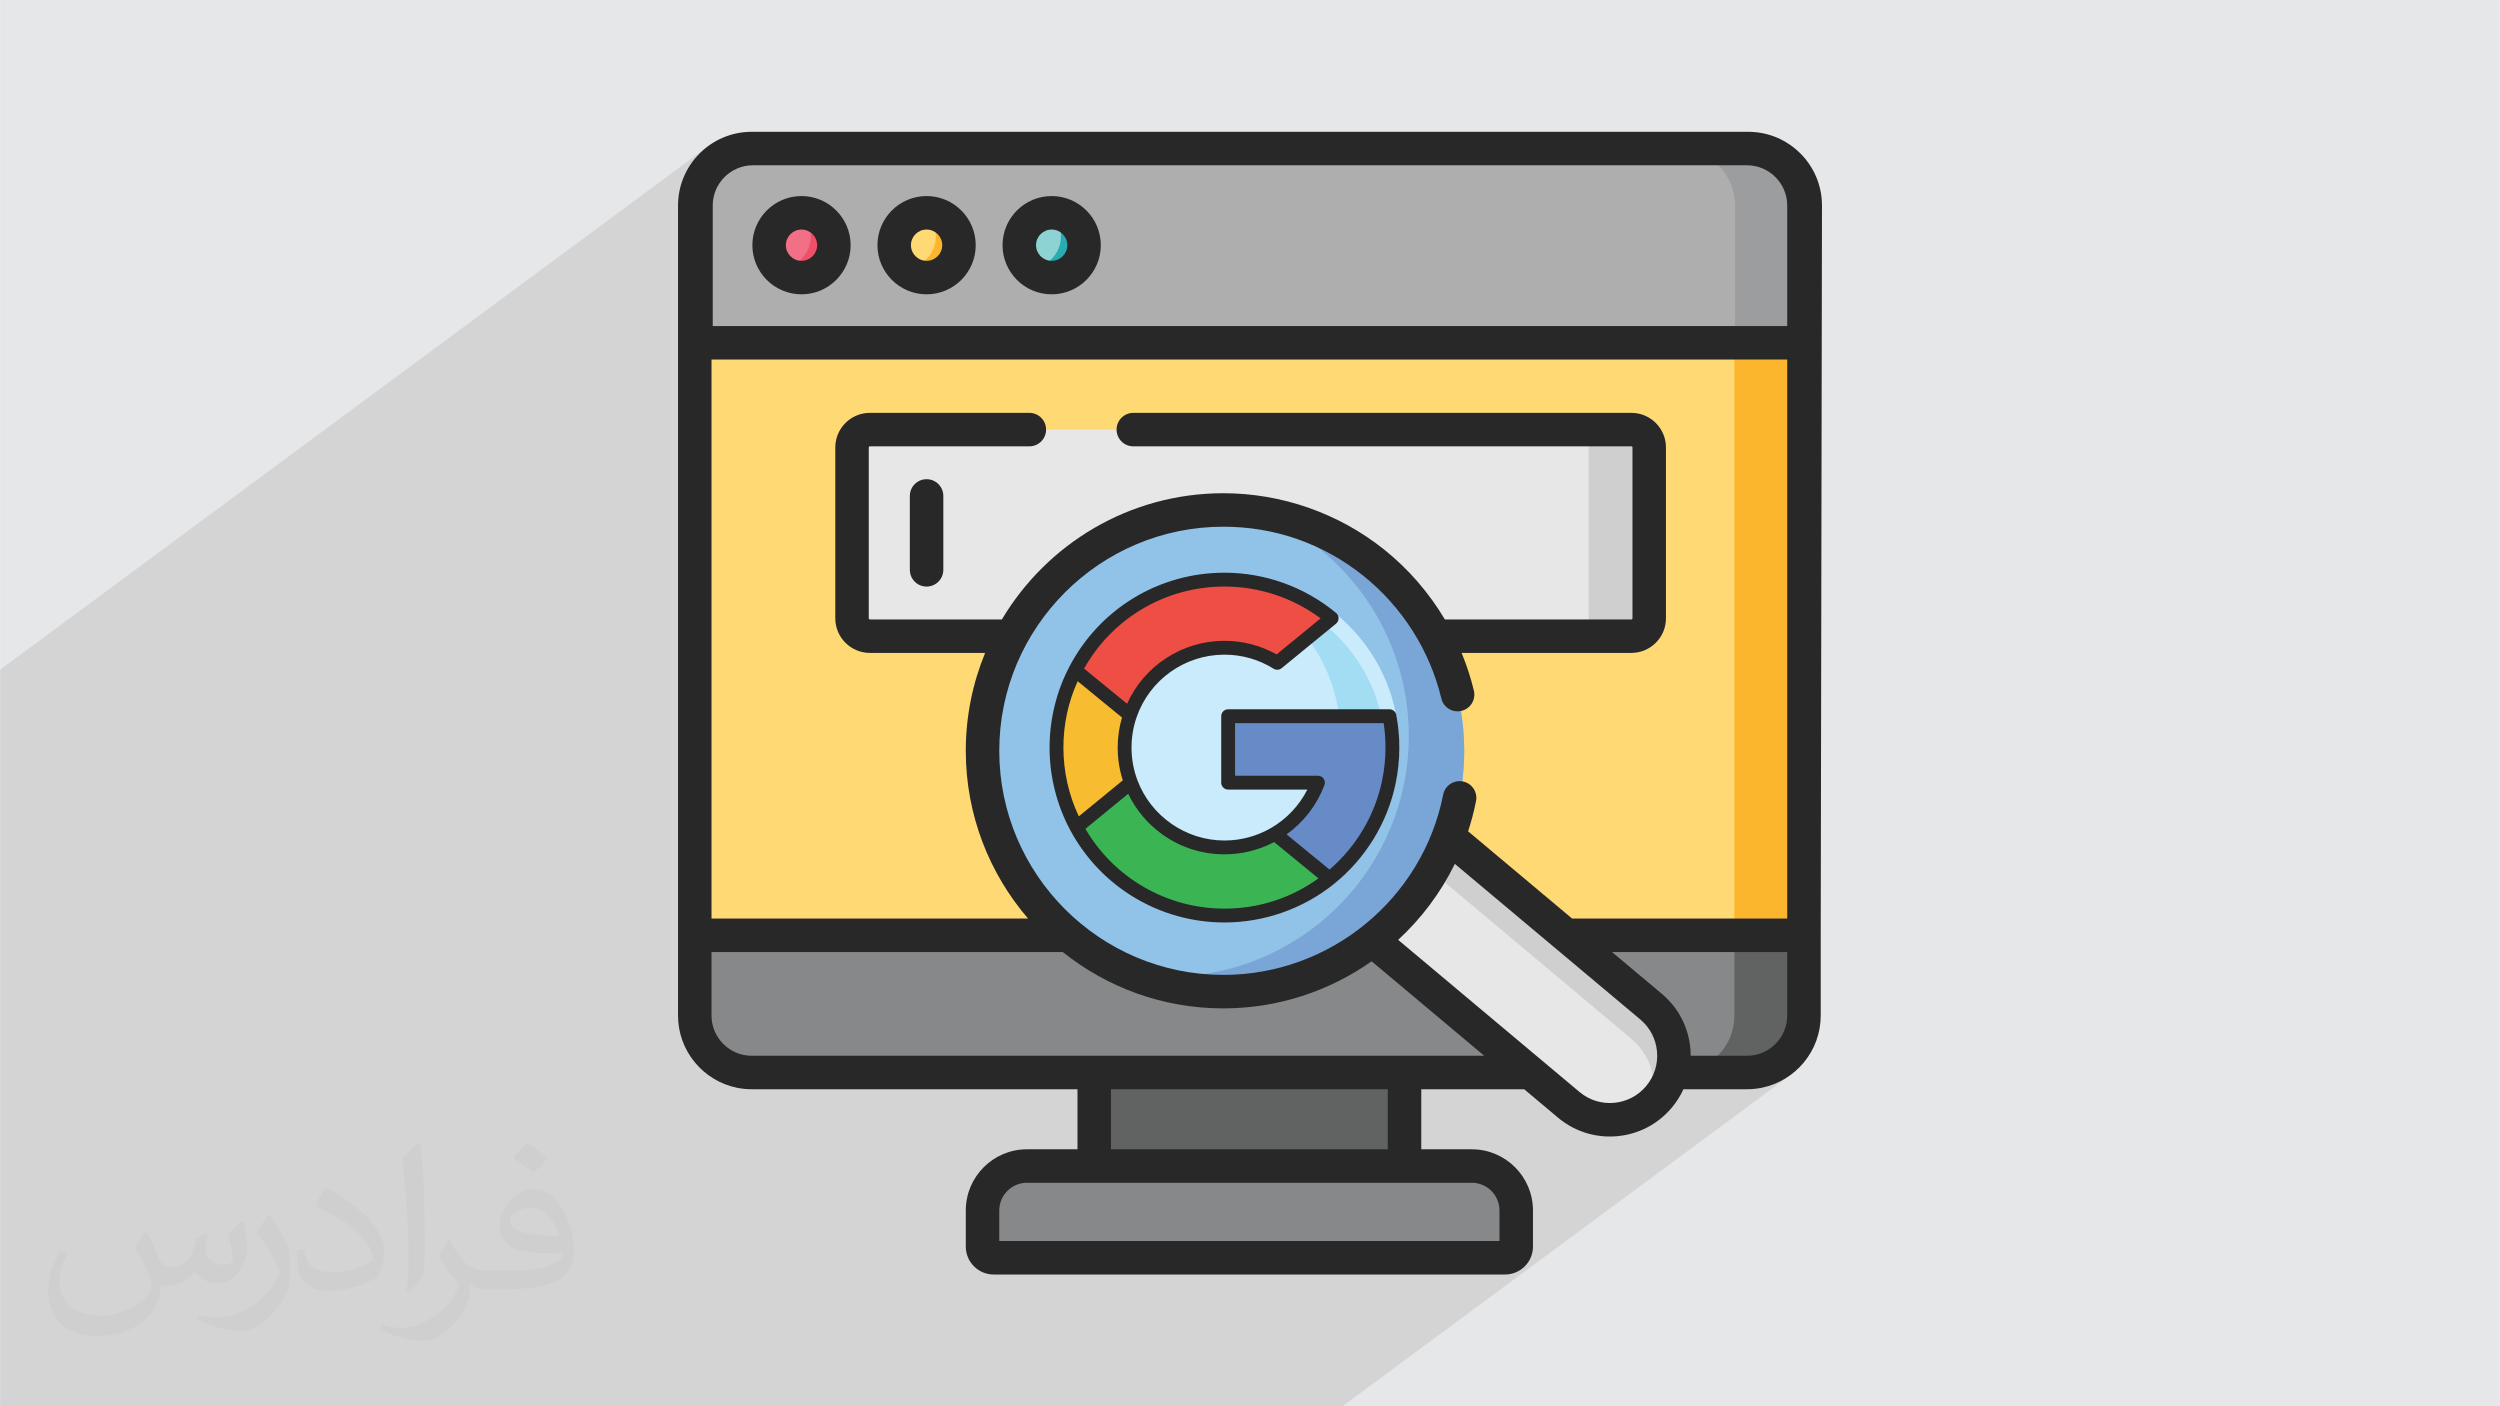
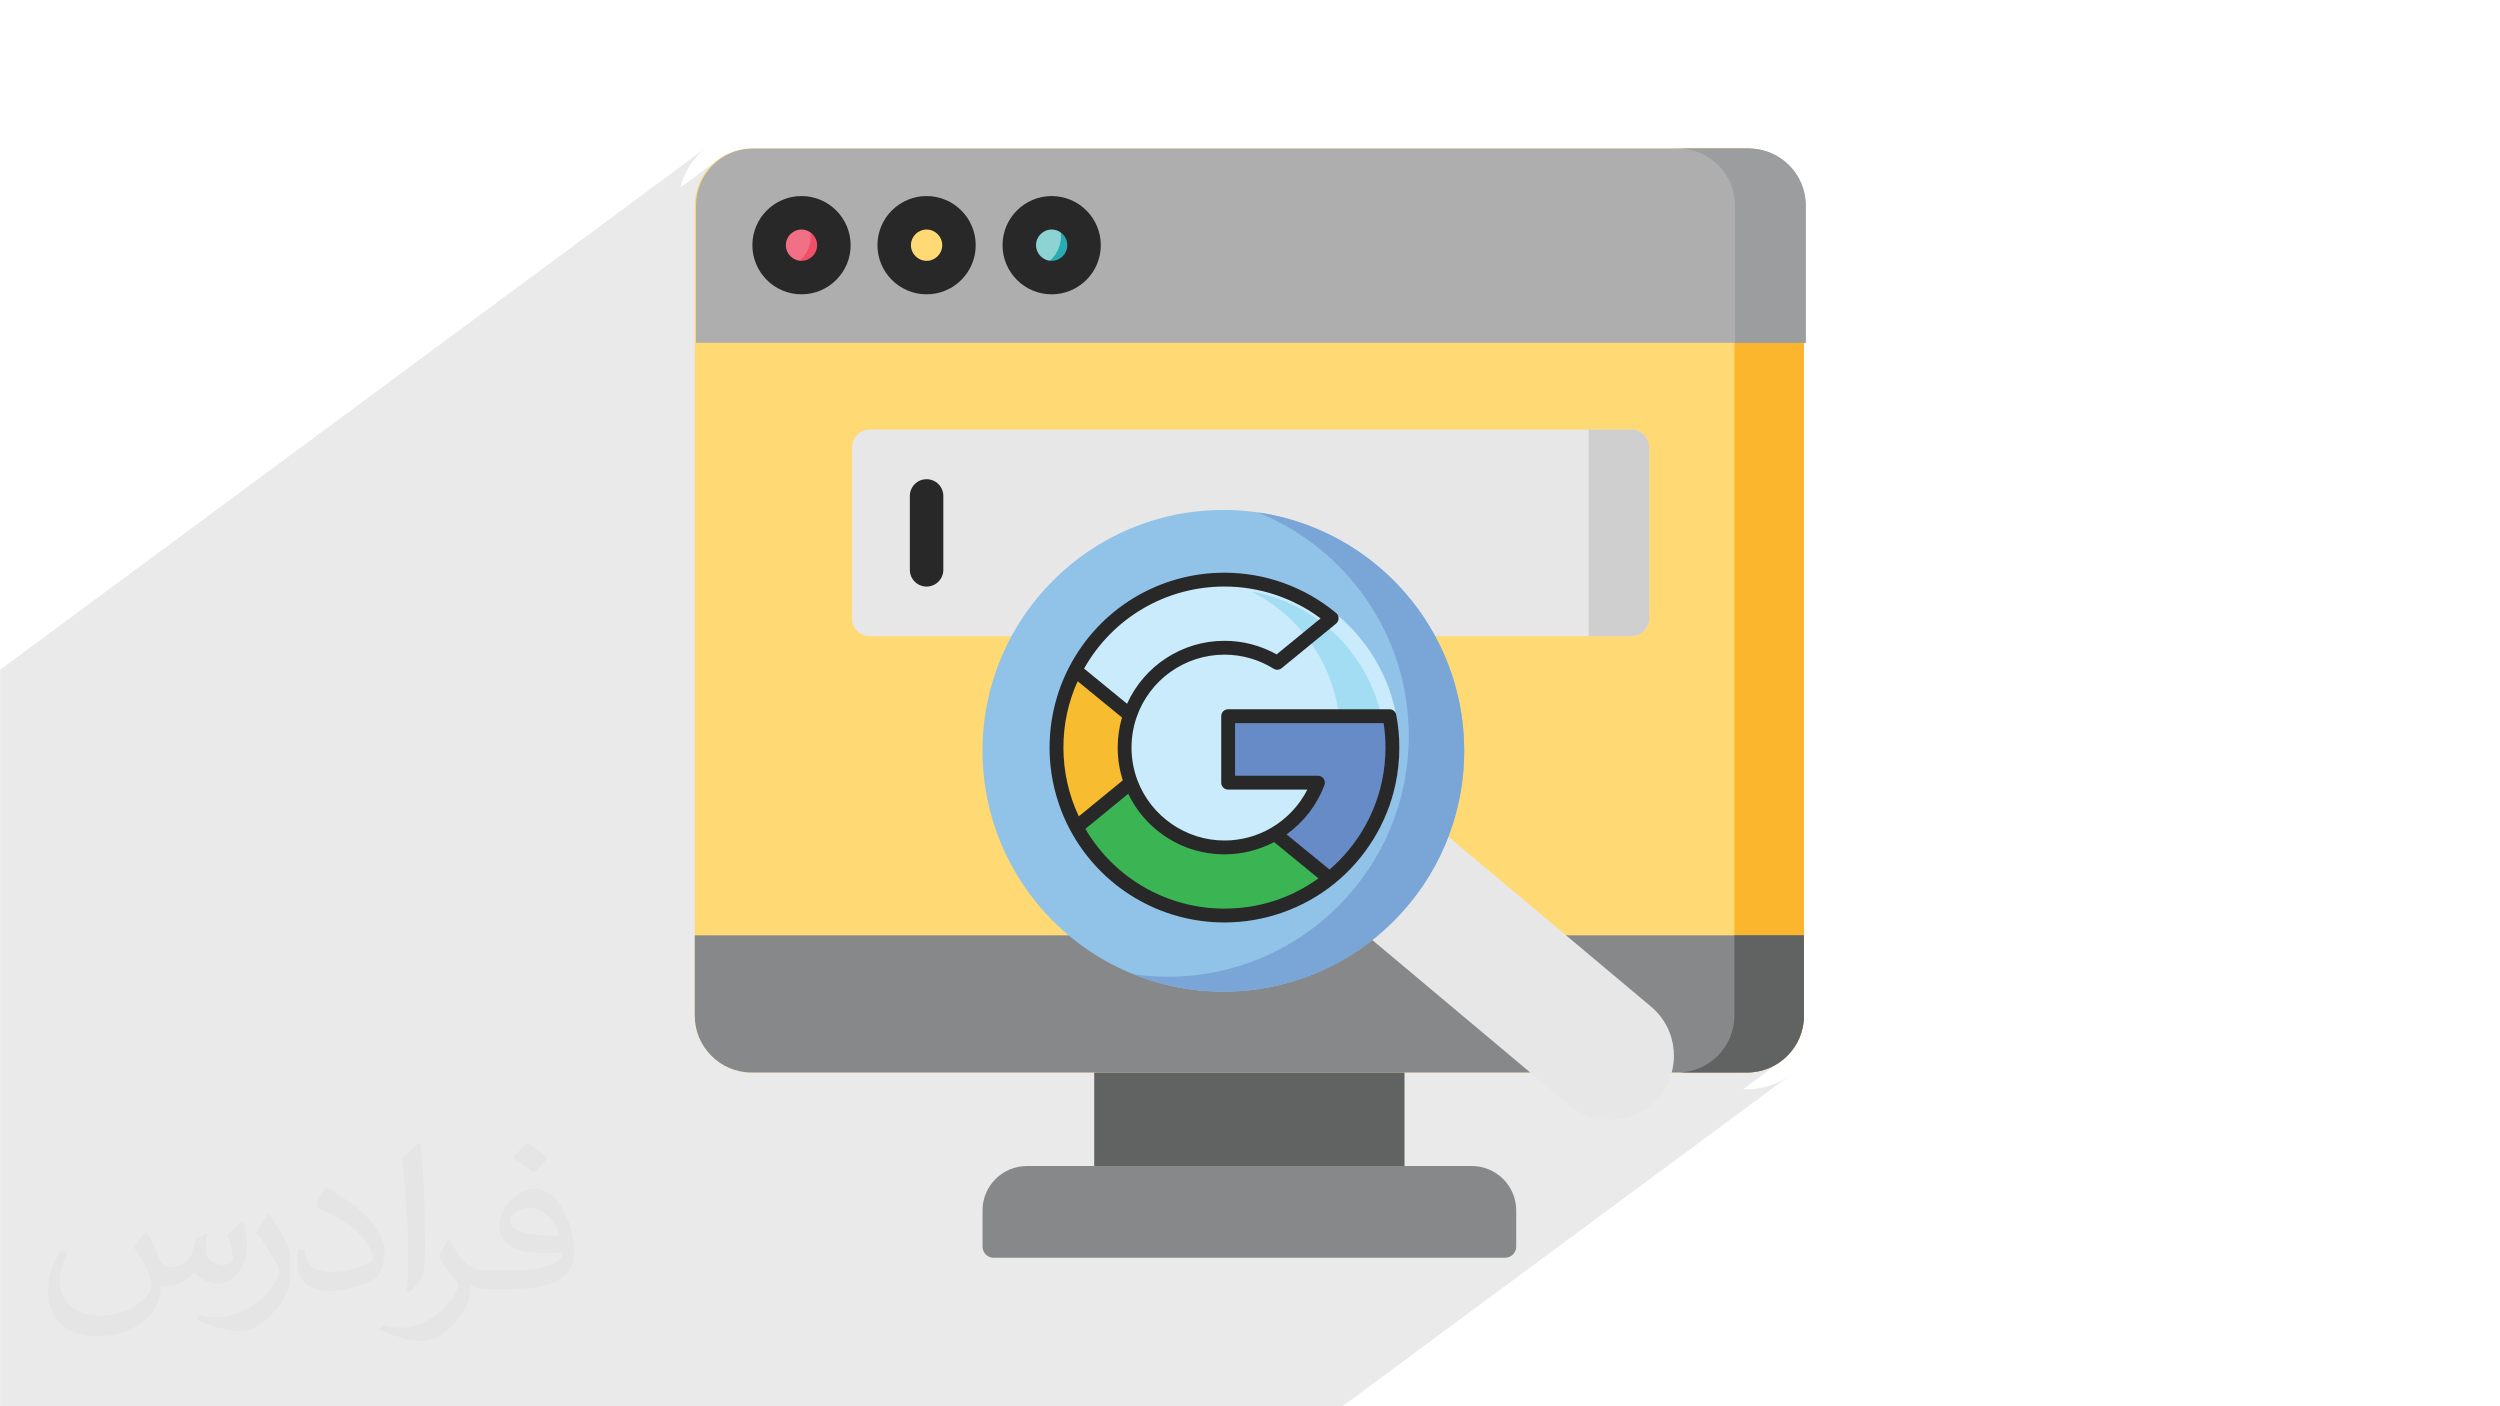
<svg xmlns="http://www.w3.org/2000/svg" xml:space="preserve" width="3.703in" height="2.083in" version="1.1" style="shape-rendering:geometricPrecision; text-rendering:geometricPrecision; image-rendering:optimizeQuality; fill-rule:evenodd; clip-rule:evenodd" viewBox="0 0 3703.33 2083.33">
  <defs>
    <style type="text/css">
   
    .fil0 {fill:#E6E7E8}
    .fil3 {fill:#FFD973;fill-rule:nonzero}
    .fil4 {fill:#FCB62E;fill-rule:nonzero}
    .fil9 {fill:#F17085;fill-rule:nonzero}
    .fil11 {fill:#EF5067;fill-rule:nonzero}
    .fil22 {fill:#EF4E45;fill-rule:nonzero}
    .fil23 {fill:#F7BC2F;fill-rule:nonzero}
    .fil13 {fill:#E8E7E8;fill-rule:nonzero}
    .fil14 {fill:#D0CFCF;fill-rule:nonzero}
    .fil17 {fill:#CAEBFB;fill-rule:nonzero}
    .fil18 {fill:#A2DDF3;fill-rule:nonzero}
    .fil5 {fill:#AEAEAE;fill-rule:nonzero}
    .fil15 {fill:#91C2E8;fill-rule:nonzero}
    .fil6 {fill:#9C9D9E;fill-rule:nonzero}
    .fil10 {fill:#8DD3D4;fill-rule:nonzero}
    .fil8 {fill:#878889;fill-rule:nonzero}
    .fil16 {fill:#7AA5D7;fill-rule:nonzero}
    .fil7 {fill:#616262;fill-rule:nonzero}
    .fil21 {fill:#668BC6;fill-rule:nonzero}
    .fil19 {fill:#282828;fill-rule:nonzero}
    .fil20 {fill:#3BB554;fill-rule:nonzero}
    .fil12 {fill:#28ABB1;fill-rule:nonzero}
    .fil2 {fill:#373435;fill-opacity:0.031}
    .fil1 {fill:#373435;fill-opacity:0.102}
   
  </style>
  </defs>
  <g id="Layer_x0020_1">
-     <polygon class="fil0" points="-0,-0.01 3703.33,-0.01 3703.33,2083.32 -0,2083.32 " />
    <polygon class="fil1" points="241.53,2083.32 241.48,2083.32 234.91,2083.32 227.95,2083.32 221.59,2083.32 221.43,2083.32 214.82,2083.32 171.32,2083.32 166.86,2083.32 164.2,2083.32 163.31,2083.32 157.44,2083.32 143.77,2083.32 143.63,2083.32 138.33,2083.32 137.38,2083.32 118.22,2083.32 102.72,2083.32 92.6,2083.32 85.43,2083.32 76.69,2083.32 75.5,2083.32 72.45,2083.32 67.1,2083.32 57.98,2083.32 16.28,2083.32 -0,2083.32 -0,2070.56 -0,2041.52 -0,2039.44 -0,2014.94 -0,2008.4 -0,1977.85 -0,1889.81 -0,1883.79 -0,1870.35 -0,1867.47 -0,1852.88 -0,1846.86 -0,1840.65 -0,1794.61 -0,1782.13 -0,1738.98 -0,1731.2 -0,1718.71 -0,1614.37 -0,1613.54 -0,1605.41 -0,1589.13 -0,1587.84 -0,1582.72 -0,1574.66 -0,1574.64 -0,1564.32 -0,1563.04 -0,1563.02 -0,1551.95 -0,1543.85 -0,1536.07 -0,1532.2 -0,1525.29 -0,1512.02 -0,1491.88 -0,1486.27 -0,1479.59 -0,1468.4 -0,1466.29 -0,1461.24 -0,1455.47 -0,1450.83 -0,1437.64 -0,1437.62 -0,1426.04 -0,1424.7 -0,1413.54 -0,1406.83 -0,1399.07 -0,1395.2 -0,1388.27 -0,1354.87 -0,1349.26 -0,1342.58 -0,1331.38 -0,1330.07 -0,1329.29 -0,1324.22 -0,1318.45 -0,1313.81 -0,1311.86 -0,1300.63 -0,1300.61 -0,1289.02 -0,1287.69 -0,1276.52 -0,1270.08 -0,1269.82 -0,1262.05 -0,1258.18 -0,1251.28 -0,1217.85 -0,1212.25 -0,1205.56 -0,1193.08 -0,1192.27 -0,1187.22 -0,1181.44 -0,1150.67 -0,1069.47 -0,1066.65 -0,1065.31 -0,1055.09 -0,1046.97 -0,1024.25 -0,1022.91 -0,992.17 1044.09,220.2 1036.33,227.25 1029.28,235.01 1022.99,243.41 1017.52,252.42 1012.92,261.96 1009.24,271.98 1007.73,277.82 1059.83,239.31 1053.83,244.75 1052.92,245.76 1061.65,239.3 1055.66,244.75 1050.22,250.74 1045.36,257.23 1041.13,264.19 1037.58,271.56 1034.75,279.31 1032.67,287.39 1031.95,292.1 1077.45,258.46 1082.04,255.04 1086.94,252.05 1092.15,249.54 1097.62,247.53 1103.32,246.06 1109.23,245.16 1115.31,244.85 2451.4,244.85 2484.94,220.05 2485.81,220.09 2485.87,220.05 2494.49,220.49 2502.87,221.76 2510.96,223.84 2518.71,226.68 2526.08,230.23 2533.04,234.46 2539.53,239.31 2545.52,244.76 2545.61,244.85 2587.96,244.85 2594.04,245.16 2599.95,246.06 2605.65,247.53 2611.13,249.54 2616.33,252.05 2621.24,255.04 2625.83,258.46 2630.06,262.31 2633.91,266.54 2637.34,271.13 2640.33,276.04 2642.83,281.24 2644.84,286.71 2646.31,292.42 2647.22,298.32 2647.52,304.41 2647.52,483.01 2613.96,507.82 2674.21,507.82 2675.15,507.82 2569.29,586.1 2569.29,1360.79 2647.52,1360.79 2580.42,1410.4 2647.52,1410.4 2647.52,1504.47 2647.22,1510.56 2646.31,1516.46 2644.84,1522.17 2642.83,1527.63 2640.33,1532.84 2637.34,1537.75 2633.91,1542.33 2630.06,1546.57 2625.83,1550.41 2621.24,1553.84 2573.93,1588.83 2587.96,1588.83 2587.97,1588.83 2596.58,1588.39 2596.59,1588.39 2604.96,1587.11 2604.97,1587.11 2613.05,1585.04 2620.8,1582.2 2628.17,1578.65 2635.13,1574.42 2635.07,1574.46 2635.14,1574.42 2582.12,1613.62 2587.97,1613.62 2590.78,1613.59 2593.58,1613.48 2596.35,1613.3 2599.11,1613.06 2601.85,1612.75 2604.57,1612.37 2607.26,1611.92 2609.94,1611.41 2619.11,1609.11 2627.95,1606.05 2636.44,1602.27 2644.53,1597.81 2652.19,1592.7 1988.61,2083.32 1978.98,2083.32 1971.68,2083.32 1965.45,2083.32 1952.7,2083.32 1946.85,2083.32 1946.84,2083.32 1937.34,2083.32 1931.91,2083.32 1919.16,2083.32 1919.15,2083.32 1905.11,2083.32 1890.1,2083.32 1883.43,2083.32 1864.63,2083.32 1858.45,2083.32 1854.08,2083.32 1844.05,2083.32 1843.81,2083.32 1841.99,2083.32 1841.43,2083.32 1837.52,2083.32 1816.13,2083.32 1800.1,2083.32 1786.39,2083.32 1782.91,2083.32 1737.39,2083.32 1729.47,2083.32 1719.69,2083.32 1709.93,2083.32 1670.29,2083.32 1644.98,2083.32 1625.59,2083.32 1622.52,2083.32 1599.13,2083.32 1540.8,2083.32 1496.3,2083.32 1477.87,2083.32 1470.09,2083.32 1351.65,2083.32 1207.89,2083.32 1174.35,2083.32 1149.07,2083.32 1140.22,2083.32 1139.46,2083.32 1136.59,2083.32 1135.46,2083.32 1130.74,2083.32 1110.65,2083.32 1099.04,2083.32 1099.03,2083.32 1087.78,2083.32 1081.13,2083.32 1068.36,2083.32 1062.99,2083.32 1059.92,2083.32 1056.73,2083.32 1038.18,2083.32 1022.72,2083.32 1018.22,2083.32 1014.97,2083.32 1010.44,2083.32 987.09,2083.32 976.58,2083.32 974.02,2083.32 960.82,2083.32 952.08,2083.32 947.87,2083.32 929.8,2083.32 927.13,2083.32 924.02,2083.32 923.91,2083.32 915.07,2083.32 912.47,2083.32 912.22,2083.32 912.22,2083.32 912.18,2083.32 901.73,2083.32 901.51,2083.32 895.27,2083.32 894.15,2083.32 889.06,2083.32 882.27,2083.32 873.59,2083.32 869.48,2083.32 864.25,2083.32 855.65,2083.32 855.64,2083.32 849.32,2083.32 844.4,2083.32 842.86,2083.32 840.57,2083.32 840.03,2083.32 813.18,2083.32 810.35,2083.32 807.64,2083.32 805.59,2083.32 794.74,2083.32 774.96,2083.32 762.35,2083.32 761.81,2083.32 758.35,2083.32 756.96,2083.32 749.54,2083.32 742.82,2083.32 742.74,2083.32 741.41,2083.32 741.4,2083.32 738.37,2083.32 732.57,2083.32 731.49,2083.32 727.04,2083.32 727,2083.32 726.63,2083.32 725.56,2083.32 707.92,2083.32 700.96,2083.32 694.05,2083.32 680.83,2083.32 679.91,2083.32 675.6,2083.32 664.14,2083.32 655.65,2083.32 583.6,2083.32 577.82,2083.32 563.73,2083.32 559.48,2083.32 546.73,2083.32 545.64,2083.32 544.28,2083.32 543.33,2083.32 521.92,2083.32 483.09,2083.32 478.21,2083.32 460.71,2083.32 459.69,2083.32 453.26,2083.32 444.68,2083.32 444.02,2083.32 439.36,2083.32 436.59,2083.32 434.31,2083.32 431.87,2083.32 426.33,2083.32 426.13,2083.32 425.67,2083.32 419.63,2083.32 419.35,2083.32 416.02,2083.32 409.04,2083.32 408.73,2083.32 402.4,2083.32 396.45,2083.32 393.76,2083.32 384.58,2083.32 377.59,2083.32 335.82,2083.32 333.55,2083.32 307.8,2083.32 289.04,2083.32 281.96,2083.32 262.47,2083.32 261.97,2083.32 246.22,2083.32 246.2,2083.32 245.19,2083.32 245.16,2083.32 " />
    <path class="fil2" d="M216.58 1825.52c7.07,10.72 11.65,21.02 16.12,32.46 3.33,6.66 5.1,19.04 20.7,19.04 4.57,0 11.13,-1.46 16.95,-4.68 6.56,-3.43 11.65,-8.63 14.15,-16.54l6.24 -21.02 15.19 -7.49 1.04 1.04c-2.08,7.91 -2.6,15.5 -2.6,21.43 0,17.58 15.19,24.24 27.36,24.24 7.07,0 13.31,-3.43 13.31,-9.88 0,-8.32 -3.54,-22.47 -8.01,-35.17 6.97,-7.07 14.04,-14.15 22.16,-19.98l1.25 0.73c3.54,14.98 5.52,29.76 5.52,39.64 0,9.68 -4.26,20.39 -7.8,27.46 -7.28,13.73 -20.19,24.66 -35.78,24.66 -11.86,0 -24.97,-5.93 -34.12,-16.96l-0.52 0c-8.53,10.51 -21.64,20.19 -42.86,20.19l-6.56 0c-1.04,13.94 -4.06,23.82 -8.63,32.67 -12.58,24.66 -49.93,42.03 -84.99,42.03 -48.99,0 -73.44,-28.3 -73.44,-65.85 0,-23.2 7.49,-44.84 19.14,-60.13l9.57 3.85c-7.28,13.94 -12.06,27.26 -12.06,40.16 0,35.17 28.5,51.91 61.58,51.91 30.48,0 68.34,-19.46 75.21,-42.03 -2.5,-24.66 -11.85,-36.31 -26,-58.78 4.26,-7.49 9.88,-15.09 16.65,-22.99l1.25 0 0 0 -0.01 -0zm563.93 -132.54c10.3,6.45 20.39,14.15 30.27,22.89 -5.51,7.8 -12.38,14.88 -20.91,21.02 -9.88,-7.91 -19.77,-14.77 -29.85,-22.06 6.87,-7.7 13.63,-15.19 20.49,-21.85l0 0 -0 -0zm5.3 96.33c-16.64,0 -30.27,10.93 -30.27,19.04 0,17.37 33.29,22.78 73.13,22.57 -4.99,-20.39 -22.47,-41.61 -42.86,-41.61zm-37.34 93.11c21.63,0 40.57,-0.73 55.03,-4.37 16.12,-4.06 29.75,-12.17 29.75,-17.79 0,-1.46 0,-3.22 -0.52,-4.68 -9.05,0.83 -19.46,0.83 -28.5,0.83 -29.24,0 -51.7,-6.66 -60.55,-23.2 -2.29,-4.47 -3.85,-9.57 -3.85,-15.4 0,-15.92 6.87,-31.52 18.93,-42.24 10.09,-8.84 21.22,-14.46 32.56,-14.46 20.49,0 36.93,16.54 48.27,42.55 6.24,14.15 10.61,30.48 10.61,51.08 0,13.73 -3.85,25.28 -12.38,33.81 -15.92,15.5 -45.25,21.33 -90.09,21.33l-20.49 0 0 0 -5.31 0c-11.13,0 -19.14,-1.98 -25.49,-6.87l-1.04 0c0.31,2.5 0.52,5.1 0.52,7.49 0,10.09 -3.22,22.99 -10.09,33.19 -19.98,29.86 -41.61,42.76 -60.34,42.76 -18.93,0 -42.13,-7.28 -63.04,-16.75l3.74 -7.28c6.86,2.81 16.12,4.68 29.02,4.68 33.81,0 78.23,-32.56 83.85,-64.3 -1.35,-2.6 -3.54,-6.04 -6.87,-9.68 -9.88,-11.86 -16.13,-21.64 -21.95,-31.94 5.09,-9.88 9.57,-17.89 13.83,-24.97l1.77 -0.21c14.46,29.44 27.57,46.4 56.8,46.4l4.58 0 0 0 21.22 0 0 0 0.01 0zm-146.47 31.11c2.5,-13.52 2.81,-28.82 2.81,-42.97l0 -21.02c0,-39.22 -5.1,-96.34 -9.15,-133.48 7.07,-7.7 16.95,-16.65 24.76,-22.68l2.29 0.63c5.31,46.71 6.56,101.02 6.56,151.06 0,13.11 -0.52,25.91 -1.77,35.37 -0.73,11.86 -7.59,20.81 -22.26,34.54l-3.22 -1.46zm-150.73 -62c0.73,18.41 9.78,32.98 41.4,32.98 19.66,0 36.3,-5.1 54.72,-13.94 3.33,-1.46 5.1,-3.43 5.1,-5.1 0,-11.65 -8.84,-26.84 -23.72,-40.78 -14.36,-13.11 -33.6,-24.66 -51.5,-32.35 -6.04,-2.6 -8.11,-5.41 -8.11,-8.01 0,-5.31 7.07,-16.54 12.9,-24.45l1.98 -0.21c20.49,10.72 43.48,26.63 60.33,44.43 15.4,16.33 24.97,32.77 24.97,50.87 0,13.31 -3.95,25.91 -10.51,37.56 -22.47,11.34 -46.5,19.87 -70.22,19.87 -28.82,0 -48.48,-13.42 -48.48,-45.26 0,-3.43 0,-8.74 1.25,-15.61l9.88 0zm-52.12 -52.33l18 28.92c6.56,10.72 12.59,22.26 12.59,40.78l0 23.62c0,19.04 -12.17,39.43 -31.83,59.61 -15.4,13.73 -29.02,19.56 -41.61,19.56 -18.73,0 -40.15,-5.83 -64.91,-16.54l2.81 -7.28c7.8,2.08 16.95,3.85 27.98,3.85 35.57,-0.21 71.98,-26.22 88.63,-57.95 1.98,-3.64 2.81,-7.07 2.81,-9.47 0,-3.64 -2.08,-7.7 -3.54,-11.34 -9.15,-17.17 -19.25,-32.87 -30.28,-47.23 5.72,-9.15 11.55,-18 17.89,-26.84l1.46 0.31 0 0 0 0z" />
    <path class="fil3" d="M2587.96 1588.83l-1474.47 0c-46.58,0 -84.36,-37.77 -84.36,-84.37l0 -1200.05c0,-46.59 37.78,-84.37 84.36,-84.37l1474.47 0c46.6,0 84.37,37.78 84.37,84.37l0 1200.07c0,46.59 -37.77,84.35 -84.37,84.35z" />
    <path class="fil4" d="M2672.33 304.42l0 1200.06c0,46.59 -37.77,84.35 -84.37,84.35l-103.03 0c46.58,0 84.35,-37.76 84.35,-84.35l0 -1200.06c0,-46.6 -37.76,-84.37 -84.35,-84.37l103.03 0c46.6,0 84.37,37.77 84.37,84.37z" />
    <path class="fil5" d="M2674.21 507.82l-1643.25 0 0 -203.43c0,-46.59 37.76,-84.35 84.35,-84.35l1474.54 0c46.6,0 84.35,37.77 84.35,84.35l0 203.43 0.01 0z" />
    <path class="fil6" d="M2675.15 304.38l0 203.44 -104.92 0 0 -203.44c0,-46.56 -37.77,-84.33 -84.37,-84.33l104.94 0c46.6,0 84.35,37.77 84.35,84.33z" />
    <polygon class="fil7" points="1620.89,1727.37 2080.56,1727.37 2080.56,1588.83 1620.89,1588.83 " />
    <path class="fil8" d="M2672.32 1385.59l-1643.2 0 0 118.89c0,46.59 37.78,84.35 84.36,84.35l1474.47 0c46.6,0 84.37,-37.77 84.37,-84.35l0 -118.89z" />
    <path class="fil7" d="M2672.33 1385.59l0 118.89c0,46.59 -37.77,84.35 -84.37,84.35l-103.03 0c46.58,0 84.35,-37.76 84.35,-84.35l0 -118.89 103.05 0z" />
    <path class="fil9" d="M1235.22 363.23c0,26.49 -21.48,47.98 -47.98,47.98 -26.49,0 -47.98,-21.49 -47.98,-47.98 0,-26.5 21.49,-47.99 47.98,-47.99 26.5,0 47.98,21.49 47.98,47.99z" />
    <path class="fil3" d="M1420.54 363.23c0,26.49 -21.49,47.98 -47.98,47.98 -26.5,0 -47.98,-21.49 -47.98,-47.98 0,-26.5 21.48,-47.99 47.98,-47.99 26.5,0 47.98,21.49 47.98,47.99z" />
    <path class="fil10" d="M1605.85 363.23c0,26.49 -21.49,47.98 -48,47.98 -26.49,0 -47.98,-21.49 -47.98,-47.98 0,-26.5 21.49,-47.99 47.98,-47.99 26.51,0 48,21.49 48,47.99z" />
    <path class="fil11" d="M1235.2 363.25c0,26.48 -21.46,47.94 -47.96,47.94 -12.83,0 -24.5,-5.02 -33.1,-13.26 25.96,-0.57 46.85,-21.8 46.85,-47.91 0,-13.69 -5.71,-26 -14.88,-34.73 0.36,-0.03 0.76,-0.03 1.13,-0.03 26.49,0 47.96,21.46 47.96,47.98z" />
-     <path class="fil4" d="M1420.52 363.25c0,26.48 -21.46,47.94 -47.98,47.94 -12.83,0 -24.47,-5.02 -33.1,-13.26 25.99,-0.57 46.88,-21.8 46.88,-47.91 0,-13.69 -5.71,-26 -14.88,-34.73 0.37,-0.03 0.74,-0.03 1.1,-0.03 26.52,0 47.98,21.46 47.98,47.98z" />
    <path class="fil12" d="M1605.85 363.25c0,26.48 -21.5,47.94 -48,47.94 -12.82,0 -24.46,-5.02 -33.1,-13.26 25.99,-0.57 46.86,-21.8 46.86,-47.91 0,-13.69 -5.72,-26 -14.88,-34.73 0.36,-0.03 0.76,-0.03 1.12,-0.03 26.5,0 48,21.46 48,47.98z" />
    <path class="fil8" d="M2229.5 1863.29l-757.56 0c-9.13,0 -16.52,-7.4 -16.52,-16.54l0 -53.58c0,-36.33 29.45,-65.78 65.78,-65.78l659.05 0c36.33,0 65.79,29.45 65.79,65.78l0 53.58c0,9.14 -7.4,16.54 -16.54,16.54z" />
    <path class="fil13" d="M2416.62 942.46l-1128.08 0c-14.61,0 -26.45,-11.86 -26.45,-26.47l0 -253.11c0,-14.61 11.84,-26.45 26.45,-26.45l1128.08 0c14.61,0 26.45,11.84 26.45,26.45l0 253.11c0,14.61 -11.84,26.47 -26.45,26.47z" />
    <path class="fil14" d="M2416.62 942.46l-63.24 0 0 -306.03 63.24 0c14.61,0 26.45,11.84 26.45,26.45l0 253.11c0,14.61 -11.84,26.47 -26.45,26.47z" />
    <path class="fil13" d="M2457.51 1624.94c-33.68,40.15 -93.53,45.39 -133.69,11.71l-372.77 -312.69c-40.15,-33.68 -45.39,-93.53 -11.71,-133.69 33.68,-40.16 93.53,-45.39 133.68,-11.72l372.78 312.69c40.15,33.69 45.39,93.53 11.71,133.69z" />
-     <path class="fil14" d="M2457.51 1624.92c-3.22,3.83 -6.68,7.36 -10.33,10.53 9,-34.38 -1.76,-72.41 -30.82,-96.75l-372.76 -312.67c-17.78,-14.92 -39.41,-22.21 -60.94,-22.21 -22.46,0 -44.76,7.93 -62.42,23.41 3.44,-13.19 9.76,-25.83 19.08,-36.95 18.76,-22.38 45.65,-33.89 72.73,-33.89 21.56,0 43.19,7.26 60.96,22.19l372.77 312.67c40.17,33.71 45.41,93.54 11.73,133.69z" />
    <path class="fil15" d="M2168.99 1112.27c0,197.06 -159.74,356.8 -356.79,356.8 -197.06,0 -356.8,-159.74 -356.8,-356.8 0,-197.06 159.75,-356.8 356.8,-356.8 197.04,0 356.79,159.74 356.79,356.8z" />
    <path class="fil16" d="M2169 1112.27c0,197.06 -159.74,356.8 -356.8,356.8 -47.17,0 -92.18,-9.14 -133.39,-25.77 16.74,2.43 33.89,3.67 51.33,3.67 197.06,0 356.8,-159.74 356.8,-356.78 0,-149.94 -92.48,-278.27 -223.54,-331.06 172.81,24.8 305.6,173.45 305.6,353.13z" />
    <path class="fil17" d="M2072.77 1107.35c0,141.19 -114.46,255.63 -255.64,255.63 -141.19,0 -255.64,-114.44 -255.64,-255.63 0,-141.19 114.45,-255.64 255.64,-255.64 141.18,0 255.64,114.44 255.64,255.64z" />
    <path class="fil18" d="M2051.72 1112.27c0,132.27 -107.26,239.52 -239.52,239.52 -38.88,0 -75.63,-9.27 -108.07,-25.74 13.59,2.41 27.52,3.65 41.79,3.65 132.3,0 239.52,-107.22 239.52,-239.49 0,-93.41 -53.46,-174.32 -131.48,-213.8 112.37,19.76 197.77,117.86 197.77,235.87z" />
    <path class="fil19" d="M1187.24 386.4c-12.78,0 -23.19,-10.39 -23.19,-23.17 0,-12.78 10.41,-23.18 23.19,-23.18 12.79,0 23.18,10.4 23.18,23.18 0,12.78 -10.39,23.17 -23.18,23.17zm0 -95.96c-40.13,0 -72.78,32.65 -72.78,72.78 0,40.13 32.65,72.79 72.78,72.79 40.13,0 72.79,-32.66 72.79,-72.79 0,-40.12 -32.66,-72.78 -72.79,-72.78z" />
    <path class="fil19" d="M1372.55 386.4c-12.78,0 -23.18,-10.39 -23.18,-23.17 0,-12.78 10.4,-23.18 23.18,-23.18 12.78,0 23.19,10.4 23.19,23.18 0,12.78 -10.41,23.17 -23.19,23.17zm0 -95.96c-40.13,0 -72.79,32.65 -72.79,72.78 0,40.13 32.66,72.79 72.79,72.79 40.13,0 72.78,-32.66 72.78,-72.79 0,-40.12 -32.65,-72.78 -72.78,-72.78z" />
    <path class="fil19" d="M1557.85 386.4c-12.77,0 -23.18,-10.39 -23.18,-23.17 0,-12.78 10.41,-23.18 23.18,-23.18 12.79,0 23.19,10.4 23.19,23.18 0,12.78 -10.39,23.17 -23.19,23.17zm0 -95.96c-40.13,0 -72.78,32.65 -72.78,72.78 0,40.13 32.65,72.79 72.78,72.79 40.13,0 72.8,-32.66 72.8,-72.79 0,-40.12 -32.66,-72.78 -72.8,-72.78z" />
    <path class="fil19" d="M1372.55 709.91c-13.7,0 -24.81,11.11 -24.81,24.81l0 109.45c0,13.69 11.11,24.8 24.81,24.8 13.7,0 24.8,-11.11 24.8,-24.8l0 -109.45c0,-13.7 -11.1,-24.81 -24.8,-24.81z" />
-     <path class="fil19" d="M2647.52 483.01l-1591.77 0 0 -178.61c0,-32.83 26.71,-59.54 59.55,-59.54l1472.65 0c32.85,0 59.57,26.71 59.57,59.56l0 178.6zm0 877.78l-318.65 0 -154.11 -129.26c4.77,-14.5 8.72,-29.41 11.75,-44.69 2.67,-13.45 -6.07,-26.5 -19.51,-29.16 -13.43,-2.63 -26.49,6.07 -29.15,19.51 -30.67,154.75 -167.62,267.07 -325.65,267.07 -183.06,0 -331.99,-148.93 -331.99,-331.99 0,-183.06 148.94,-331.99 331.99,-331.99 76.14,0 147.76,25.07 207.1,72.5 57.61,46.06 98.74,110.68 115.8,181.97 3.18,13.32 16.57,21.55 29.89,18.36 13.32,-3.18 21.54,-16.56 18.35,-29.89 -4.57,-19.13 -10.72,-37.83 -18.2,-55.96l251.48 0c28.26,0 51.26,-23 51.26,-51.26l0 -253.11c0,-28.26 -23,-51.26 -51.26,-51.26l-737.81 0c-13.7,0 -24.81,11.1 -24.81,24.81 0,13.69 11.11,24.8 24.81,24.8l737.81 0c0.9,0 1.65,0.74 1.65,1.66l0 253.11c0,0.92 -0.75,1.65 -1.65,1.65l-276.3 0c-23.44,-39.42 -53.89,-74.72 -90.04,-103.62 -67.26,-53.74 -151.8,-83.35 -238.07,-83.35 -139.37,0 -261.51,75.12 -328.11,186.97l-195.56 0c-0.9,0 -1.65,-0.74 -1.65,-1.65l0 -253.11c0,-0.91 0.74,-1.66 1.65,-1.66l236.22 0c13.71,0 24.81,-11.1 24.81,-24.8 0,-13.71 -11.1,-24.81 -24.81,-24.81l-236.22 0c-28.26,0 -51.25,23 -51.25,51.26l0 253.11c0,28.26 22.99,51.26 51.25,51.26l170.74 0c-18.45,44.74 -28.67,93.7 -28.67,145.02 0,94.84 34.79,181.7 92.26,248.52l-468.95 0 0 -828.17 1593.6 0 0 828.17zm0 143.69c0,32.84 -26.71,59.56 -59.57,59.56l-83.46 0c0,-3.49 -0.13,-7.01 -0.44,-10.53 -2.79,-31.86 -17.83,-60.72 -42.32,-81.26l-73.74 -61.84 259.52 0 0 94.07zm-209 104.51c-12.04,14.35 -28.93,23.16 -47.58,24.79 -18.65,1.64 -36.82,-4.08 -51.18,-16.12l-268.61 -225.31c34.38,-31.72 63.03,-69.78 83.98,-112.54l274.72 230.44c14.35,12.04 23.14,28.94 24.78,47.58 1.63,18.65 -4.1,36.82 -16.12,51.16zm-1325.04 -44.95c-32.84,0 -59.56,-26.71 -59.56,-59.56l0 -94.09 520.37 0c65.28,52.21 148,83.48 237.91,83.48 80.9,0 156.99,-25.64 219.63,-69.78l166.81 139.94 -1085.17 0zm532.21 138.55l0 -88.94 410.06 0 0 88.94 -410.06 0zm534.56 49.61c22.6,0 40.99,18.39 40.99,40.98l0 45.31 -741.03 0 0 -45.31c0,-22.6 18.39,-40.98 40.99,-40.98l659.05 0zm409.59 -1556.95l-1476.36 0c-60.19,0 -109.16,48.98 -109.16,109.17l0 1200.07c0,52.67 37.5,96.74 87.2,106.94 7.1,1.44 14.44,2.21 21.96,2.21l482.61 0 0 88.96 -74.89 0c-49.96,0 -90.59,40.64 -90.59,90.59l0 53.58c0,22.79 18.54,41.33 41.33,41.33l757.56 0c22.8,0 41.34,-18.54 41.34,-41.33l0 -53.58c0,-49.96 -40.64,-90.59 -90.59,-90.59l-74.89 0 0 -88.96 152.43 0 50.1 42.04c21.74,18.24 48.65,27.99 76.71,27.99 3.54,0 7.09,-0.16 10.66,-0.46 31.85,-2.8 60.7,-17.82 81.25,-42.32 7.03,-8.37 12.78,-17.54 17.2,-27.24l94.24 0c7.53,0 14.87,-0.76 21.97,-2.21 49.7,-10.2 87.2,-54.28 87.2,-106.94l0 -118.89 1.87 -1081.19c0,-60.19 -48.98,-109.15 -109.16,-109.15z" />
    <path class="fil20" d="M1969.59 1301.51l0.02 0.02c-42.65,34.28 -96.81,54.78 -155.78,54.78 -94.76,0 -177.15,-52.96 -219.17,-130.91l80.63 -66.01c21.02,56.08 75.11,96 138.54,96 27.26,0 52.8,-7.37 74.72,-20.23l81.04 66.35z" />
    <path class="fil21" d="M2058.3 1061c2.86,15.06 4.35,30.6 4.35,46.48 0,17.82 -1.87,35.2 -5.44,51.95 -12.11,57.04 -43.76,106.85 -87.61,142.09l-0.01 -0.02 -81.05 -66.35c29.09,-17.06 51.83,-43.76 63.8,-75.73l-133.05 0 0 -98.44 239.01 0 0 0z" />
-     <path class="fil22" d="M1972.65 915.94l-80.61 65.99c-22.68,-14.18 -49.49,-22.37 -78.22,-22.37 -64.86,0 -119.97,41.76 -139.93,99.85l-81.06 -66.36 -0.02 0c41.41,-79.85 124.84,-134.4 221,-134.4 60.38,0 115.74,21.5 158.83,57.29z" />
    <path class="fil23" d="M1675.28 1159.4l-80.63 66.01c-18.92,-35.1 -29.66,-75.25 -29.66,-117.93 0,-41.26 10.04,-80.17 27.82,-114.43l0.02 0 81.06 66.36c-5.17,15.07 -7.98,31.24 -7.98,48.07 0,18.26 3.31,35.77 9.38,51.92z" />
    <path class="fil19" d="M2047.18 1157.31c-10.78,50.73 -38.23,96.91 -77.65,130.91l-63.67 -52.13c25.42,-18.23 45.09,-43.73 56.08,-73.06 1.19,-3.15 0.74,-6.68 -1.17,-9.44 -1.92,-2.76 -5.07,-4.41 -8.43,-4.41l-122.8 0 0 -77.93 220.11 0c1.82,11.92 2.74,24.07 2.74,36.23 0,16.8 -1.76,33.56 -5.22,49.83zm-439.37 70.57l63.43 -51.93c11.64,24.28 29.24,45.14 51.5,60.85 26.75,18.87 58.24,28.85 91.09,28.85 25.73,0 51.02,-6.27 73.59,-18.15l65.64 53.73c-40.67,29.37 -88.54,44.83 -139.24,44.83 -85.06,0 -163.23,-45.07 -206.01,-118.18zm-32.56 -120.4c0,-34.42 7.11,-67.42 21.13,-98.28l65.65 53.74c-4.22,14.42 -6.37,29.37 -6.37,44.54 0,16.63 2.56,32.92 7.59,48.52l-65.19 53.36c-14.94,-31.65 -22.81,-66.61 -22.81,-101.88zm238.57 -238.57c51.36,0 101.47,16.67 142.45,47.19l-65.17 53.36c-23.52,-13.2 -50.08,-20.15 -77.28,-20.15 -62.68,0 -118.94,36.95 -144.27,93.29l-63.69 -52.13c42.32,-75.19 121.25,-121.56 207.96,-121.56zm254.56 190.18c-0.92,-4.84 -5.15,-8.34 -10.07,-8.34l-239.01 0c-5.67,0 -10.26,4.59 -10.26,10.25l0 98.44c0,5.67 4.59,10.26 10.26,10.26l117.36 0c-11.89,23.43 -30.43,43.21 -53.31,56.63 -20.98,12.31 -45.02,18.83 -69.53,18.83 -57.09,0 -108.91,-35.91 -128.94,-89.36 -5.79,-15.4 -8.72,-31.65 -8.72,-48.31 0,-15.31 2.5,-30.37 7.43,-44.74 19.1,-55.58 71.44,-92.92 130.23,-92.92 25.84,0 51.01,7.19 72.79,20.81 3.73,2.33 8.52,2.02 11.93,-0.76l80.61 -65.99c2.37,-1.94 3.74,-4.84 3.76,-7.9 0.01,-3.07 -1.35,-5.97 -3.7,-7.93 -46.33,-38.47 -105.06,-59.65 -165.38,-59.65 -97.17,0 -185.34,53.61 -230.11,139.92 -18.96,36.51 -28.98,77.72 -28.98,119.16 0,42.85 10.68,85.31 30.89,122.79 45.33,84.07 132.77,136.29 228.2,136.29 58.83,0 116.44,-20.26 162.2,-57.04l0 0c46.5,-37.37 78.89,-89.92 91.22,-147.95 3.76,-17.66 5.67,-35.86 5.67,-54.09 0,-16.29 -1.52,-32.57 -4.53,-48.39z" />
  </g>
</svg>